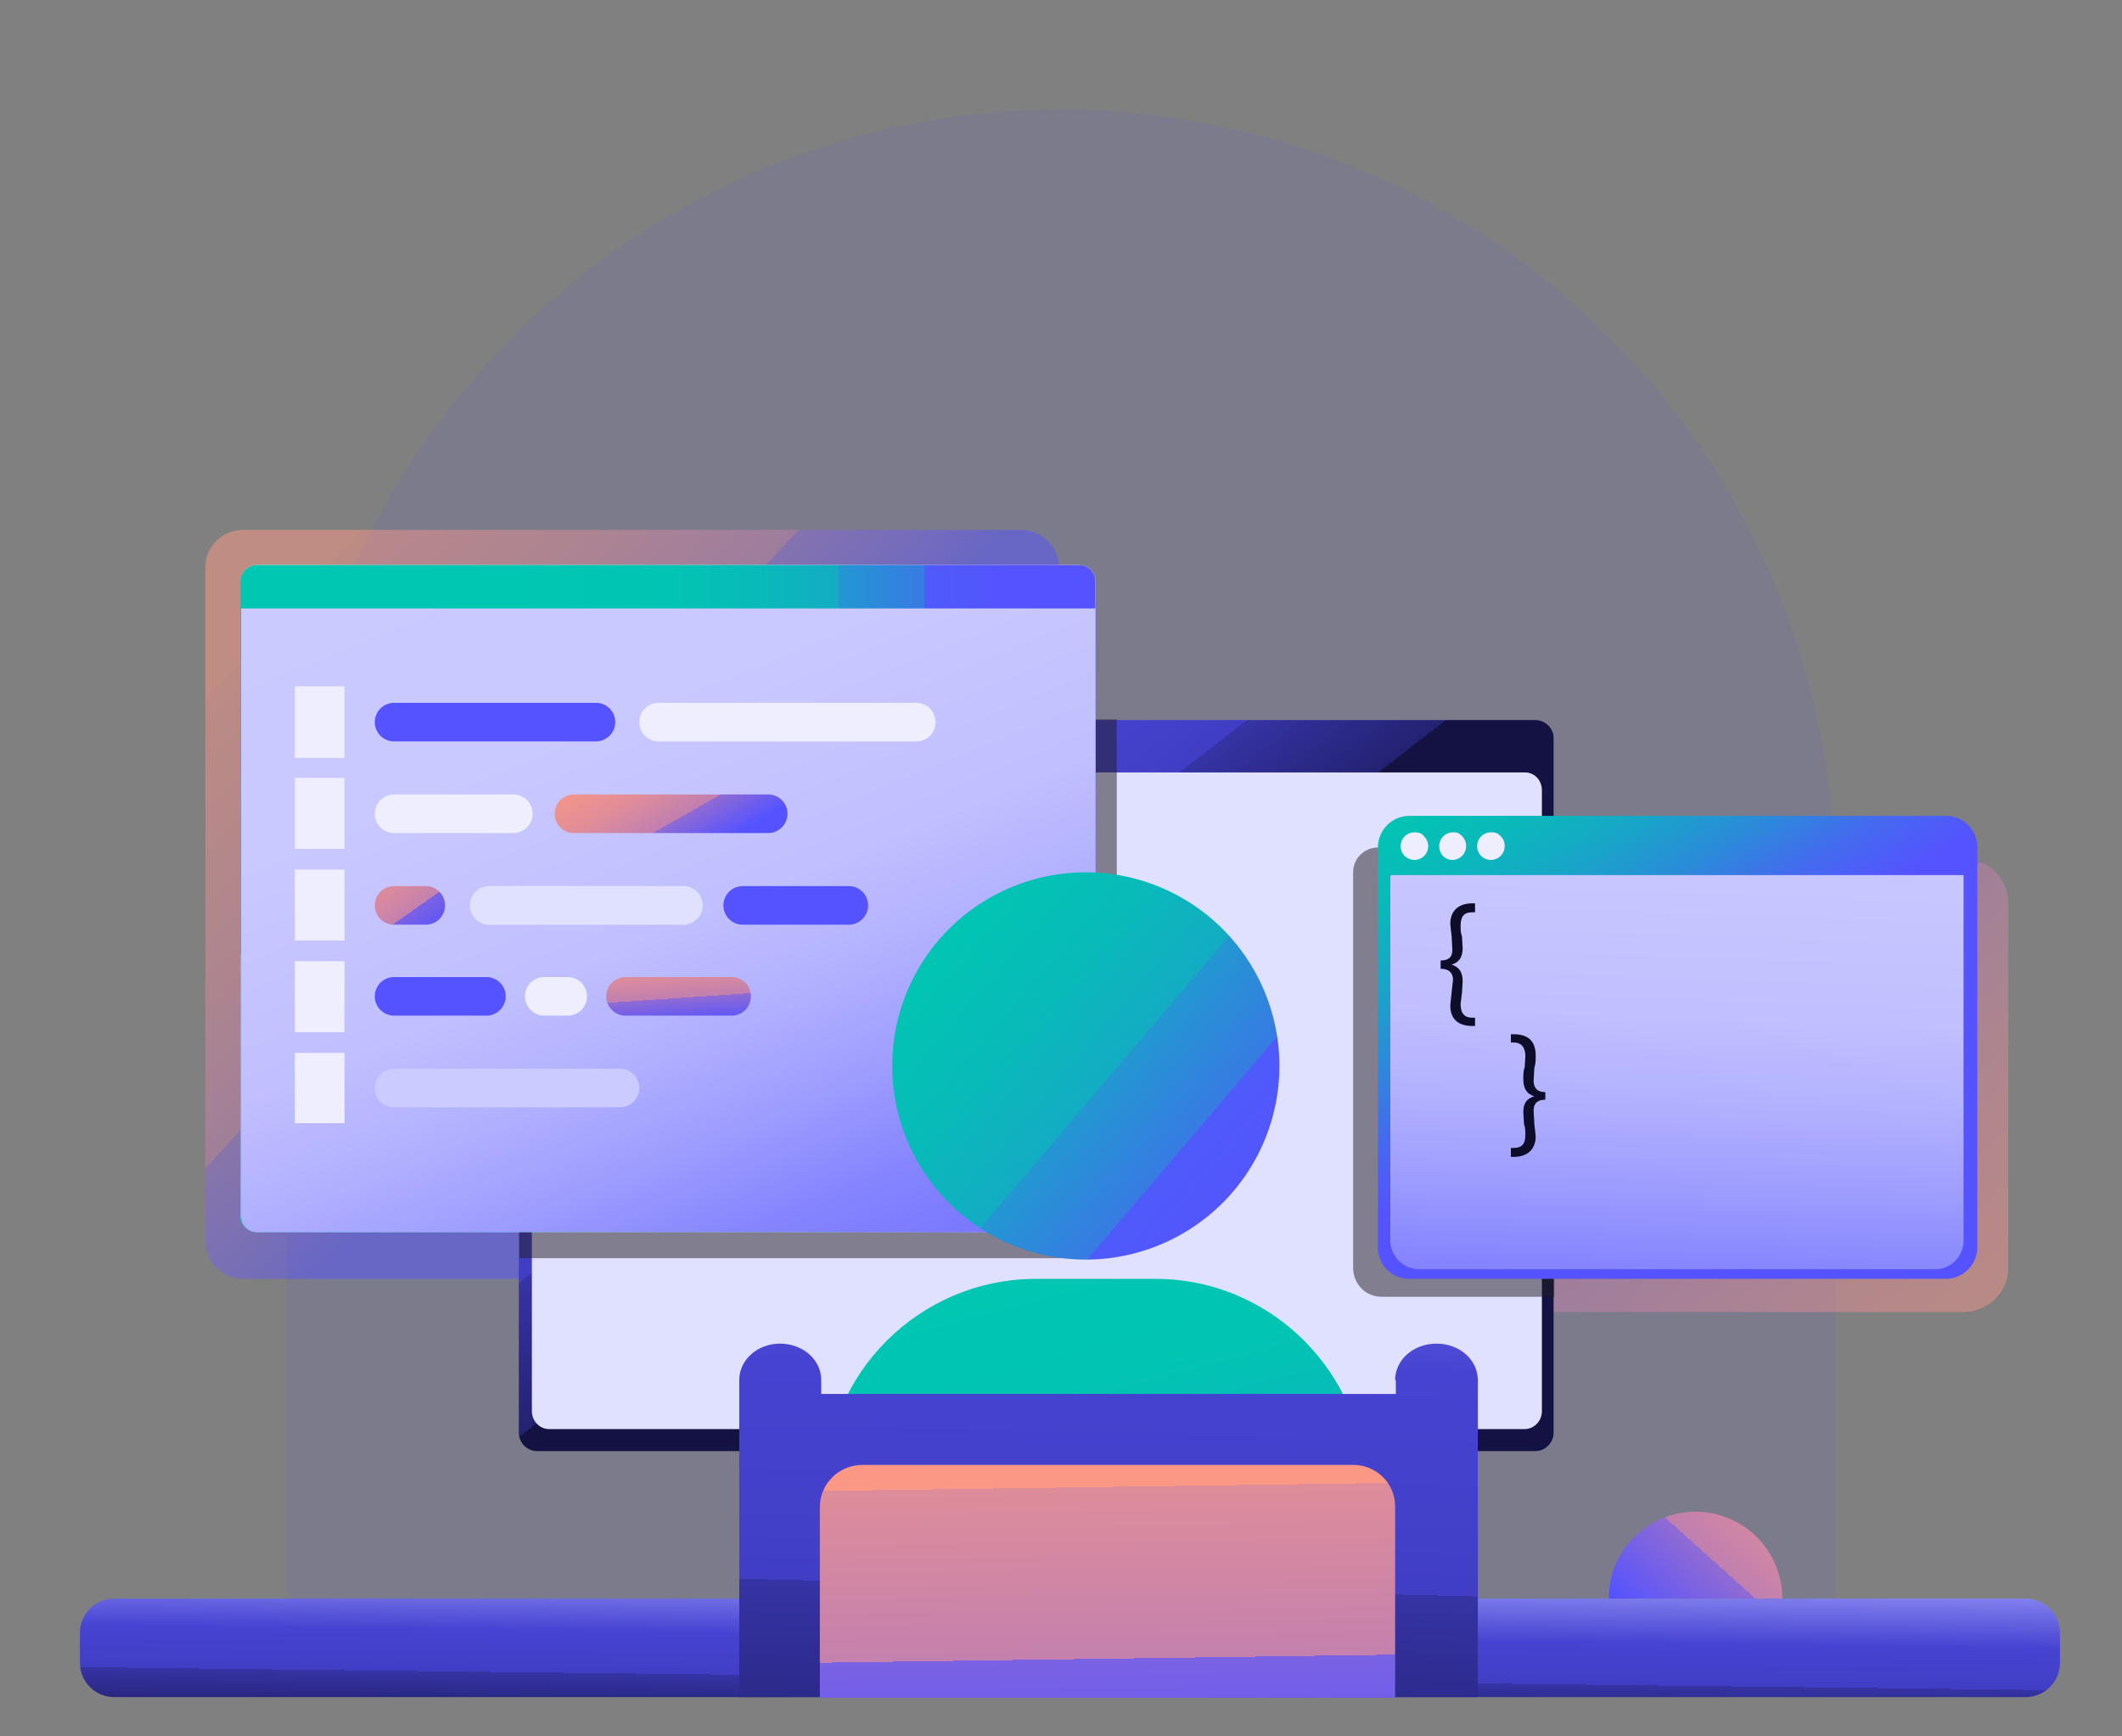
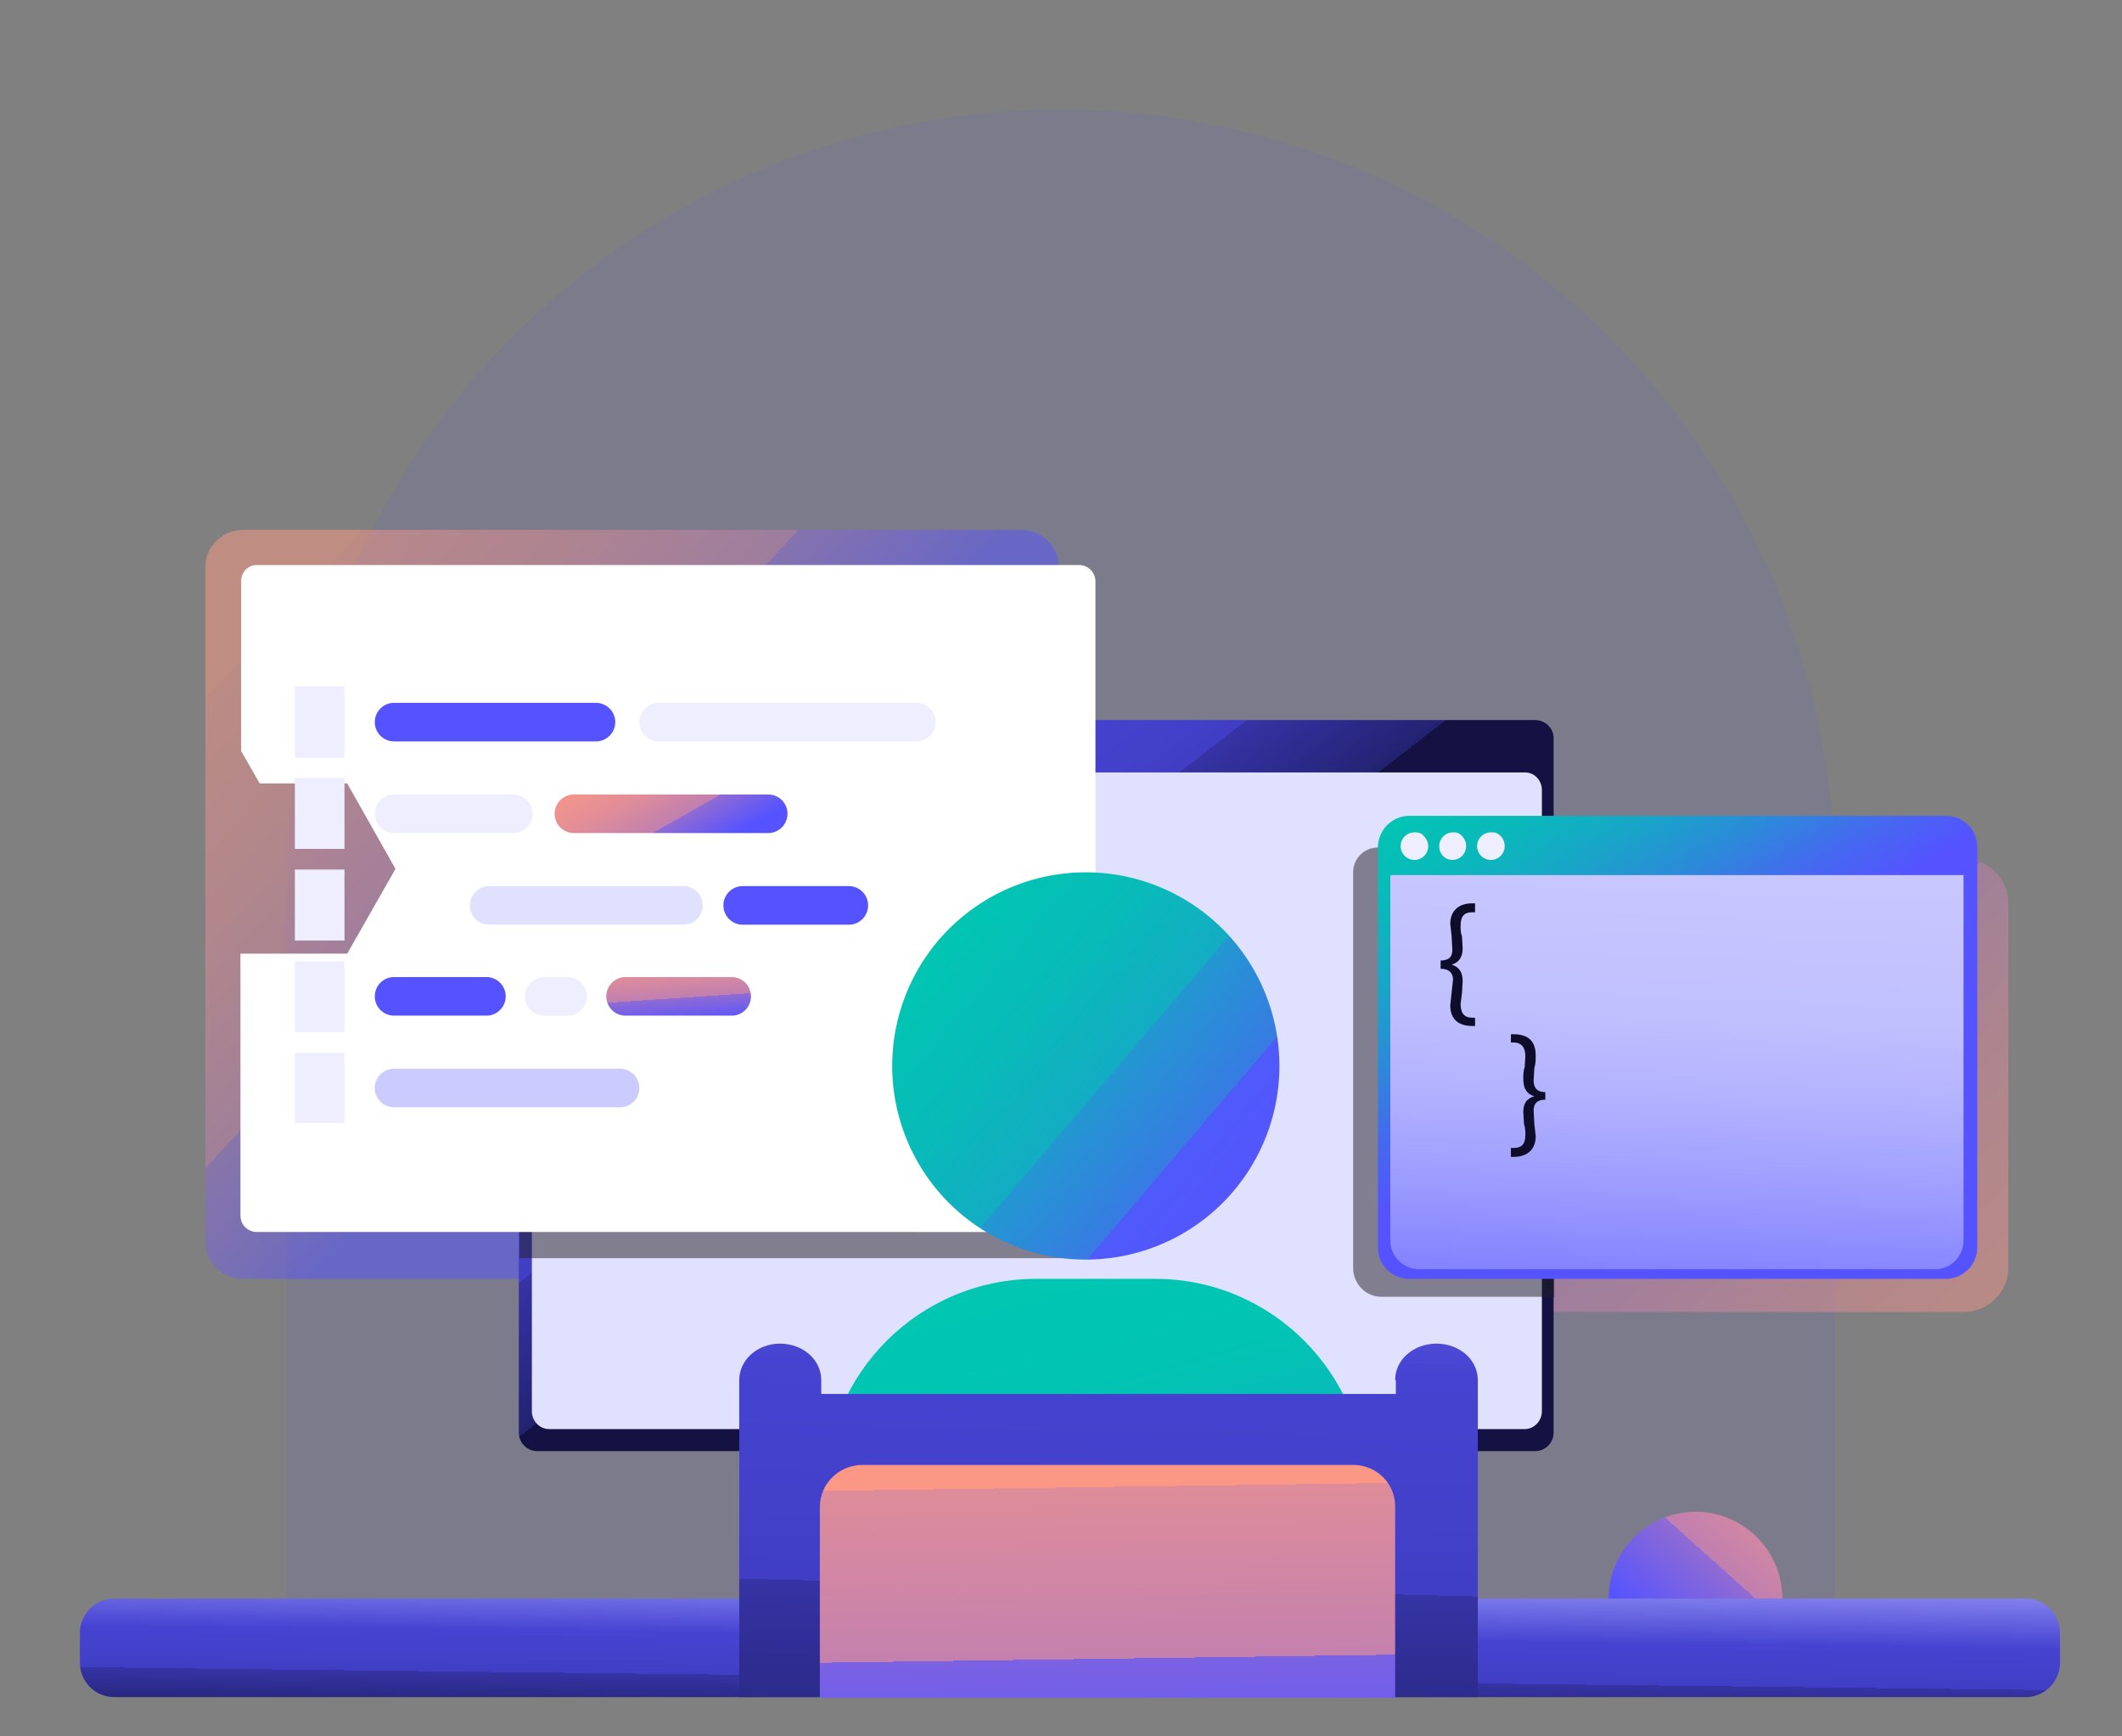
<svg xmlns="http://www.w3.org/2000/svg" fill="none" height="252" viewBox="0 0 308 252" width="308">
  <rect x="0" y="0" width="308" height="252" fill="#808080" stroke="none" />
  <path d="M266.1 120.8a112.4 112.4 0 0 0-224.3 0h-.2v120.7h224.8V120.8h-.3Z" fill="#5553FF" opacity=".1" />
  <path d="M285 124.6h-71.3a6.4 6.4 0 0 0-6.4 6.5V184c0 3.5 2.9 6.4 6.4 6.4H285c3.6 0 6.5-2.9 6.5-6.4v-53c0-3.5-3-6.4-6.5-6.4Z" fill="url(#a)" opacity=".5" />
  <path d="M148.2 76.9H35.3c-3 0-5.5 2.4-5.5 5.4v97.9c0 3 2.5 5.4 5.5 5.4h112.9c3 0 5.5-2.4 5.5-5.4V82.3c0-3-2.5-5.4-5.5-5.4Z" fill="url(#b)" opacity=".5" />
  <path d="M170.2 221.8h-39.4c-.6 0-1.1.5-1.1 1.1v1.4c0 .6.5 1.1 1.1 1.1h39.4c.7 0 1.2-.5 1.2-1.1v-1.4c0-.6-.5-1.1-1.2-1.1Z" fill="url(#c)" />
  <path d="M160.9 210.6H140v11.2H161v-11.2Z" fill="url(#d)" />
  <path d="M223 104.5H78a2.7 2.7 0 0 0-2.7 2.7v100.7c0 1.5 1.2 2.7 2.7 2.7h144.8c1.5 0 2.7-1.2 2.7-2.7V107.1c0-1.4-1.2-2.6-2.7-2.6Z" fill="url(#e)" />
  <path d="M221.3 112.1H79.7a2.5 2.5 0 0 0-2.5 2.6v90.1c0 1.4 1.1 2.6 2.5 2.6h141.6c1.4 0 2.5-1.2 2.5-2.6v-90.1c0-1.4-1-2.6-2.5-2.6Z" fill="#E0E0FF" />
-   <path d="M75.4 182.6h83.4c1.8 0 3.3-1.5 3.3-3.3v-74.9H75.4v78.2Z" fill="#231F20" opacity=".5" style="mix-blend-mode: soft-light" />
+   <path d="M75.4 182.6h83.4v-74.9H75.4v78.2Z" fill="#231F20" opacity=".5" style="mix-blend-mode: soft-light" />
  <path d="M159 84.4v92c0 1.3-1 2.4-2.4 2.4H37.3c-1.3 0-2.4-1-2.4-2.4v-38h15.5l7-12.3-7-12.4H37.7L35 109V84.4C35 83 36 82 37.3 82h119.3c1.3 0 2.4 1 2.4 2.4Z" fill="#fff" />
-   <path d="M159 84.4v92c0 1.3-1 2.4-2.4 2.4H37.3c-1.3 0-2.4-1-2.4-2.4v-92C35 83 36 82 37.3 82h119.3c1.3 0 2.4 1 2.4 2.4Z" fill="url(#f)" />
-   <path d="M35 88.3v88.1c0 1.3 1 2.4 2.2 2.4h119.5c1.3 0 2.3-1 2.3-2.4V88.3H35Z" fill="url(#g)" />
  <path d="M50 99.6h-7.2V110H50V99.6Z" fill="#EEF" />
  <path d="M86.5 102H57.2a2.8 2.8 0 0 0 0 5.6h29.3a2.8 2.8 0 0 0 0-5.6Z" fill="#5553FF" />
  <path d="M133 102H95.6a2.8 2.8 0 0 0 0 5.6H133a2.8 2.8 0 0 0 0-5.6ZM74.5 115.3H57.2a2.8 2.8 0 0 0 0 5.6h17.3a2.8 2.8 0 0 0 0-5.6Z" fill="#EEF" />
  <path d="M111.5 115.3H83.3a2.8 2.8 0 0 0 0 5.6h28.2a2.8 2.8 0 0 0 0-5.6Z" fill="url(#h)" />
-   <path d="M61.8 128.6h-4.6a2.8 2.8 0 1 0 0 5.6h4.6a2.8 2.8 0 0 0 0-5.6Z" fill="url(#i)" />
  <path d="M123.2 128.6h-15.4a2.8 2.8 0 1 0 0 5.6h15.4a2.8 2.8 0 1 0 0-5.6Z" fill="#5553FF" />
  <path d="M99.3 128.6H71a2.8 2.8 0 1 0 0 5.6h28.2a2.8 2.8 0 0 0 0-5.6Z" fill="#E0E0FF" />
  <path d="M70.6 141.8H57.2a2.8 2.8 0 1 0 0 5.6h13.4a2.8 2.8 0 0 0 0-5.6Z" fill="#5553FF" />
  <path d="M106.2 141.8H90.8a2.8 2.8 0 1 0 0 5.6h15.4a2.8 2.8 0 0 0 0-5.6Z" fill="url(#j)" />
  <path d="M82.4 141.8H79a2.8 2.8 0 1 0 0 5.6h3.4a2.8 2.8 0 0 0 0-5.6Z" fill="#EEF" />
  <path d="M90 155.1H57.2a2.8 2.8 0 1 0 0 5.6H90a2.8 2.8 0 0 0 0-5.6Z" fill="#CCCBFF" />
  <path d="M50 112.9h-7.2v10.3H50V113ZM50 126.2h-7.2v10.3H50v-10.3ZM50 139.5h-7.2v10.3H50v-10.3ZM50 152.8h-7.2V163H50v-10.3Z" fill="#EEF" />
  <path d="M294 232H16.6a5 5 0 0 0-5 5v4.3a5 5 0 0 0 5 5H294a5 5 0 0 0 5-5V237a5 5 0 0 0-5-5Z" fill="url(#k)" />
  <path d="M157.6 182.8a28.1 28.1 0 1 0 0-56.2 28.1 28.1 0 0 0 0 56.2Z" fill="url(#l)" />
  <path d="M200 123c-2 0-3.6 1.6-3.6 3.6V184c0 2.3 1.8 4.2 4.1 4.2h25.1V123H200Z" fill="#231F20" opacity=".5" style="mix-blend-mode: soft-light" />
  <path d="M282.4 118.4h-77.8a4.6 4.6 0 0 0-4.6 4.6v58c0 2.6 2 4.6 4.6 4.6h77.8c2.5 0 4.6-2 4.6-4.6v-58c0-2.6-2-4.6-4.6-4.6Z" fill="url(#m)" />
  <path d="M202 127h83v53c0 2.4-1.9 4.2-4.1 4.2H206a4.2 4.2 0 0 1-4.2-4.1v-53Z" fill="url(#n)" />
  <path d="M207.3 122.8a2 2 0 0 1-2 2c-1 0-2-.8-2-2a2 2 0 0 1 2-2c.3 0 .6 0 1 .2.5.4 1 1 1 1.8ZM212.8 122.8a2 2 0 0 1-2 2c-1 0-1.9-.8-1.9-2a2 2 0 0 1 2-2c.3 0 .6 0 .9.2.6.4 1 1 1 1.8ZM218.4 122.8a2 2 0 0 1-2 2 2 2 0 0 1-2-2 2 2 0 0 1 2-2c.4 0 .7 0 1 .2.6.4 1 1 1 1.8Z" fill="#EEF" />
  <path d="M209 139.4c1.6 0 1.8-.8 1.8-1.6l-.1-1.9-.2-1.8c0-2 1.3-3 3.2-3h.4v1.3h-.4c-1.3 0-1.7.7-1.7 2 0 .4 0 1 .2 1.5l.1 1.7c0 1.4-.6 2.1-1.6 2.4 1 .3 1.6 1 1.6 2.4l-.1 1.7-.2 1.6c0 1.3.5 2 1.7 2h.4v1.2h-.4c-1.8 0-3.2-.8-3.2-3l.2-1.9.2-1.8c0-.7-.3-1.6-1.8-1.6v-1.2ZM224.3 159.6c-1.5 0-1.7.9-1.7 1.6l.1 1.9.2 1.8c0 2-1.3 3-3.2 3h-.4v-1.3h.4c1.3 0 1.7-.7 1.7-1.9 0-.5 0-1-.2-1.6l-.1-1.7c0-1.4.6-2 1.6-2.3-1-.3-1.6-1-1.6-2.5 0-.6 0-1.2.2-1.7l.1-1.6c0-1.2-.5-2-1.7-2h-.4v-1.2h.4c1.9 0 3.2.8 3.2 3.1 0 .6 0 1.2-.2 1.8l-.1 1.8c0 .7.2 1.7 1.7 1.7v1Z" fill="#0E0D29" />
  <path d="M150.4 185.6h17.3c16.9 0 30.6 13.8 30.6 30.7v30h-78.6v-30c0-17 13.8-30.7 30.7-30.7Z" fill="url(#o)" />
  <path d="M202.6 200.3v2h-83.4v-2c0-3-2.7-5.3-6-5.3-3.2 0-5.9 2.3-5.9 5.3v46h107.2v-46c0-3-2.7-5.3-6-5.3s-6 2.3-6 5.3Z" fill="url(#p)" />
  <path d="M125.2 212.6h71.2c3.4 0 6.1 2.7 6.1 6v27.8H119v-27.7c0-3.4 2.8-6.1 6.2-6.1Z" fill="url(#q)" />
  <path d="M258.7 232h-25.2a12.6 12.6 0 0 1 25.2 0Z" fill="url(#r)" />
  <defs>
    <linearGradient gradientUnits="userSpaceOnUse" id="a" x1="326.7" x2="137.8" y1="239.2" y2="39.9">
      <stop offset=".2" stop-color="#FF9A83" />
      <stop offset=".2" stop-color="#F79688" />
      <stop offset=".3" stop-color="#E28E97" />
      <stop offset=".4" stop-color="#C07FB0" />
      <stop offset=".4" stop-color="#906BD3" />
      <stop offset=".5" stop-color="#5553FF" />
    </linearGradient>
    <linearGradient gradientUnits="userSpaceOnUse" id="b" x1="9.6" x2="179.6" y1="54.9" y2="212.9">
      <stop offset=".2" stop-color="#FF9A83" />
      <stop offset=".2" stop-color="#F79688" />
      <stop offset=".3" stop-color="#E28E97" />
      <stop offset=".4" stop-color="#C07FB0" />
      <stop offset=".4" stop-color="#906BD3" />
      <stop offset=".5" stop-color="#5553FF" />
    </linearGradient>
    <linearGradient gradientUnits="userSpaceOnUse" id="c" x1="107.3" x2="190.3" y1="218" y2="228.8">
      <stop offset=".3" stop-color="#AAA9FF" />
      <stop offset=".5" stop-color="#4643D2" />
      <stop offset=".6" stop-color="#413EC5" />
      <stop offset=".6" stop-color="#3633A5" />
      <stop offset=".7" stop-color="#232271" />
      <stop offset=".7" stop-color="#131242" />
    </linearGradient>
    <linearGradient gradientUnits="userSpaceOnUse" id="d" x1="133.5" x2="186" y1="284.8" y2="262.4">
      <stop offset=".1" stop-color="#4744D4" />
      <stop offset=".2" stop-color="#4442CE" />
      <stop offset=".3" stop-color="#3F3CBE" />
      <stop offset=".5" stop-color="#3533A3" />
      <stop offset=".6" stop-color="#28267E" />
      <stop offset=".8" stop-color="#181650" />
      <stop offset=".8" stop-color="#131242" />
    </linearGradient>
    <linearGradient gradientUnits="userSpaceOnUse" id="e" x1="71.4" x2="179.5" y1="55.2" y2="195">
      <stop offset=".3" stop-color="#AAA9FF" />
      <stop offset=".5" stop-color="#4643D2" />
      <stop offset=".6" stop-color="#413EC5" />
      <stop offset=".6" stop-color="#3633A5" />
      <stop offset=".7" stop-color="#232271" />
      <stop offset=".7" stop-color="#131242" />
    </linearGradient>
    <linearGradient gradientUnits="userSpaceOnUse" id="f" x1="34.9" x2="159" y1="130.4" y2="130.4">
      <stop offset=".3" stop-color="#00C7B2" />
      <stop offset=".5" stop-color="#01C4B3" />
      <stop offset=".6" stop-color="#08BBB9" />
      <stop offset=".7" stop-color="#13ACC3" />
      <stop offset=".7" stop-color="#2397D1" />
      <stop offset=".8" stop-color="#377BE3" />
      <stop offset=".8" stop-color="#4F5AFA" />
      <stop offset=".9" stop-color="#5553FF" />
    </linearGradient>
    <linearGradient gradientUnits="userSpaceOnUse" id="g" x1="62.1" x2="120.6" y1="47.7" y2="190.2">
      <stop offset=".1" stop-color="#CCCBFF" />
      <stop offset=".4" stop-color="#C9C8FF" />
      <stop offset=".6" stop-color="#C1C0FF" />
      <stop offset=".7" stop-color="#B3B2FF" />
      <stop offset=".8" stop-color="#9F9EFF" />
      <stop offset=".9" stop-color="#8685FF" />
      <stop offset="1" stop-color="#7775FF" />
    </linearGradient>
    <linearGradient gradientUnits="userSpaceOnUse" id="h" x1="86" x2="115.9" y1="98" y2="150.7">
      <stop offset=".2" stop-color="#FF9A83" />
      <stop offset=".2" stop-color="#F79688" />
      <stop offset=".3" stop-color="#E28E97" />
      <stop offset=".4" stop-color="#C07FB0" />
      <stop offset=".4" stop-color="#906BD3" />
      <stop offset=".5" stop-color="#5553FF" />
    </linearGradient>
    <linearGradient gradientUnits="userSpaceOnUse" id="i" x1="42.5" x2="71.7" y1="107.1" y2="148.7">
      <stop offset=".4" stop-color="#FF9A83" />
      <stop offset=".5" stop-color="#FB9885" />
      <stop offset=".5" stop-color="#F0938D" />
      <stop offset=".5" stop-color="#DE8C9A" />
      <stop offset=".6" stop-color="#C481AD" />
      <stop offset=".6" stop-color="#A373C5" />
      <stop offset=".6" stop-color="#7B62E3" />
      <stop offset=".7" stop-color="#5553FF" />
    </linearGradient>
    <linearGradient gradientUnits="userSpaceOnUse" id="j" x1="97.5" x2="100.1" y1="129.4" y2="168">
      <stop offset=".2" stop-color="#FF9A83" />
      <stop offset=".2" stop-color="#F79688" />
      <stop offset=".3" stop-color="#E28E97" />
      <stop offset=".4" stop-color="#C07FB0" />
      <stop offset=".4" stop-color="#906BD3" />
      <stop offset=".5" stop-color="#5553FF" />
    </linearGradient>
    <linearGradient gradientUnits="userSpaceOnUse" id="k" x1="155.7" x2="155" y1="207.5" y2="267.7">
      <stop offset=".3" stop-color="#AAA9FF" />
      <stop offset=".5" stop-color="#4643D2" />
      <stop offset=".6" stop-color="#413EC5" />
      <stop offset=".6" stop-color="#3633A5" />
      <stop offset=".7" stop-color="#232271" />
      <stop offset=".7" stop-color="#131242" />
    </linearGradient>
    <linearGradient gradientUnits="userSpaceOnUse" id="l" x1="81.5" x2="194.1" y1="89.9" y2="185.8">
      <stop offset=".3" stop-color="#00C7B2" />
      <stop offset=".5" stop-color="#01C4B3" />
      <stop offset=".6" stop-color="#08BBB9" />
      <stop offset=".7" stop-color="#13ACC3" />
      <stop offset=".7" stop-color="#2397D1" />
      <stop offset=".8" stop-color="#377BE3" />
      <stop offset=".8" stop-color="#4F5AFA" />
      <stop offset=".9" stop-color="#5553FF" />
    </linearGradient>
    <linearGradient gradientUnits="userSpaceOnUse" id="m" x1="197.4" x2="246.8" y1="80.2" y2="157.2">
      <stop offset=".3" stop-color="#00C7B2" />
      <stop offset=".4" stop-color="#02C3B4" />
      <stop offset=".5" stop-color="#0AB8BB" />
      <stop offset=".6" stop-color="#18A5C8" />
      <stop offset=".7" stop-color="#2B8BD9" />
      <stop offset=".8" stop-color="#446AEF" />
      <stop offset=".9" stop-color="#5553FF" />
    </linearGradient>
    <linearGradient gradientUnits="userSpaceOnUse" id="n" x1="246.5" x2="241.9" y1="71.9" y2="196.4">
      <stop offset=".1" stop-color="#CCCBFF" />
      <stop offset=".4" stop-color="#C9C8FF" />
      <stop offset=".6" stop-color="#C1C0FF" />
      <stop offset=".7" stop-color="#B3B2FF" />
      <stop offset=".8" stop-color="#9F9EFF" />
      <stop offset=".9" stop-color="#8685FF" />
      <stop offset="1" stop-color="#7775FF" />
    </linearGradient>
    <linearGradient gradientUnits="userSpaceOnUse" id="o" x1="134.7" x2="168.8" y1="138.2" y2="266.1">
      <stop offset=".3" stop-color="#00C7B2" />
      <stop offset=".5" stop-color="#01C4B3" />
      <stop offset=".6" stop-color="#08BBB9" />
      <stop offset=".7" stop-color="#13ACC3" />
      <stop offset=".7" stop-color="#2397D1" />
      <stop offset=".8" stop-color="#377BE3" />
      <stop offset=".8" stop-color="#4F5AFA" />
      <stop offset=".9" stop-color="#5553FF" />
    </linearGradient>
    <linearGradient gradientUnits="userSpaceOnUse" id="p" x1="165.3" x2="157.6" y1="38.4" y2="358.4">
      <stop offset=".3" stop-color="#AAA9FF" />
      <stop offset=".5" stop-color="#4643D2" />
      <stop offset=".6" stop-color="#413EC5" />
      <stop offset=".6" stop-color="#3633A5" />
      <stop offset=".7" stop-color="#232271" />
      <stop offset=".7" stop-color="#131242" />
    </linearGradient>
    <linearGradient gradientUnits="userSpaceOnUse" id="q" x1="158.8" x2="162.3" y1="91.2" y2="340.4">
      <stop offset=".4" stop-color="#FF9A83" />
      <stop offset=".5" stop-color="#FB9885" />
      <stop offset=".5" stop-color="#F0938D" />
      <stop offset=".5" stop-color="#DE8C9A" />
      <stop offset=".6" stop-color="#C481AD" />
      <stop offset=".6" stop-color="#A373C5" />
      <stop offset=".6" stop-color="#7B62E3" />
      <stop offset=".7" stop-color="#5553FF" />
    </linearGradient>
    <linearGradient gradientUnits="userSpaceOnUse" id="r" x1="285.2" x2="194.3" y1="186.1" y2="287.5">
      <stop offset=".2" stop-color="#FF9A83" />
      <stop offset=".2" stop-color="#F79688" />
      <stop offset=".3" stop-color="#E28E97" />
      <stop offset=".4" stop-color="#C07FB0" />
      <stop offset=".4" stop-color="#906BD3" />
      <stop offset=".5" stop-color="#5553FF" />
    </linearGradient>
  </defs>
</svg>